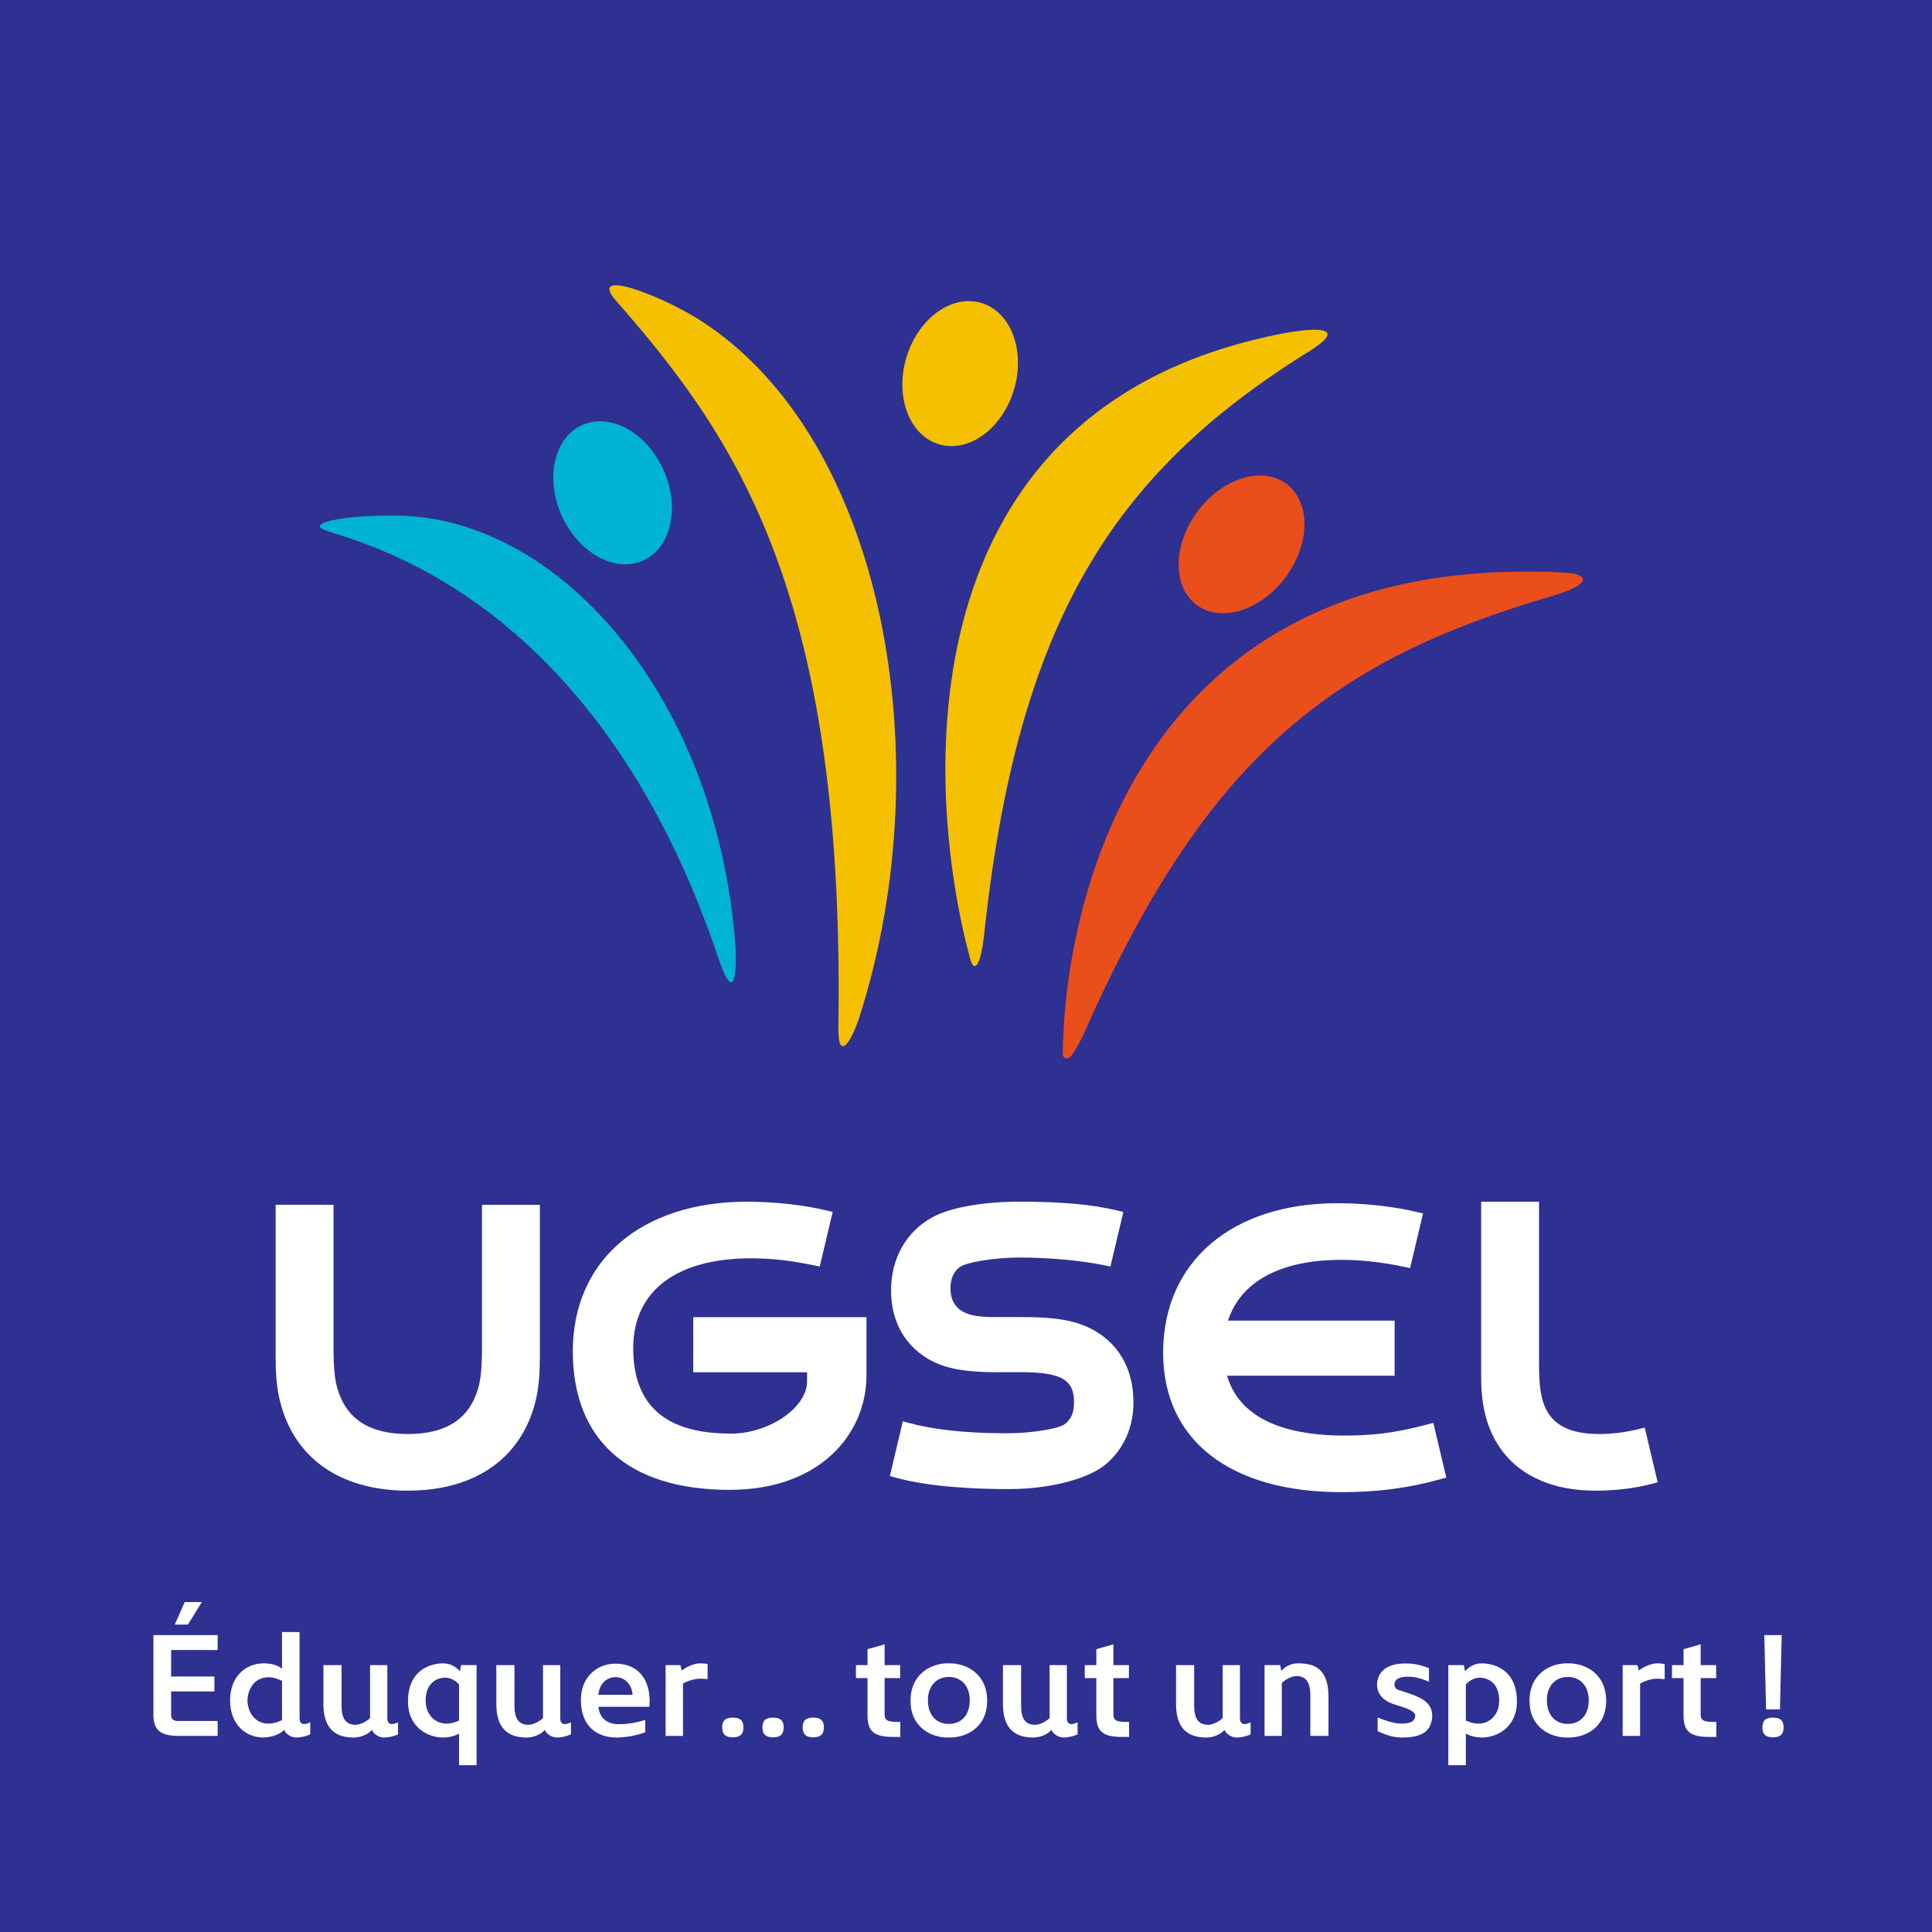
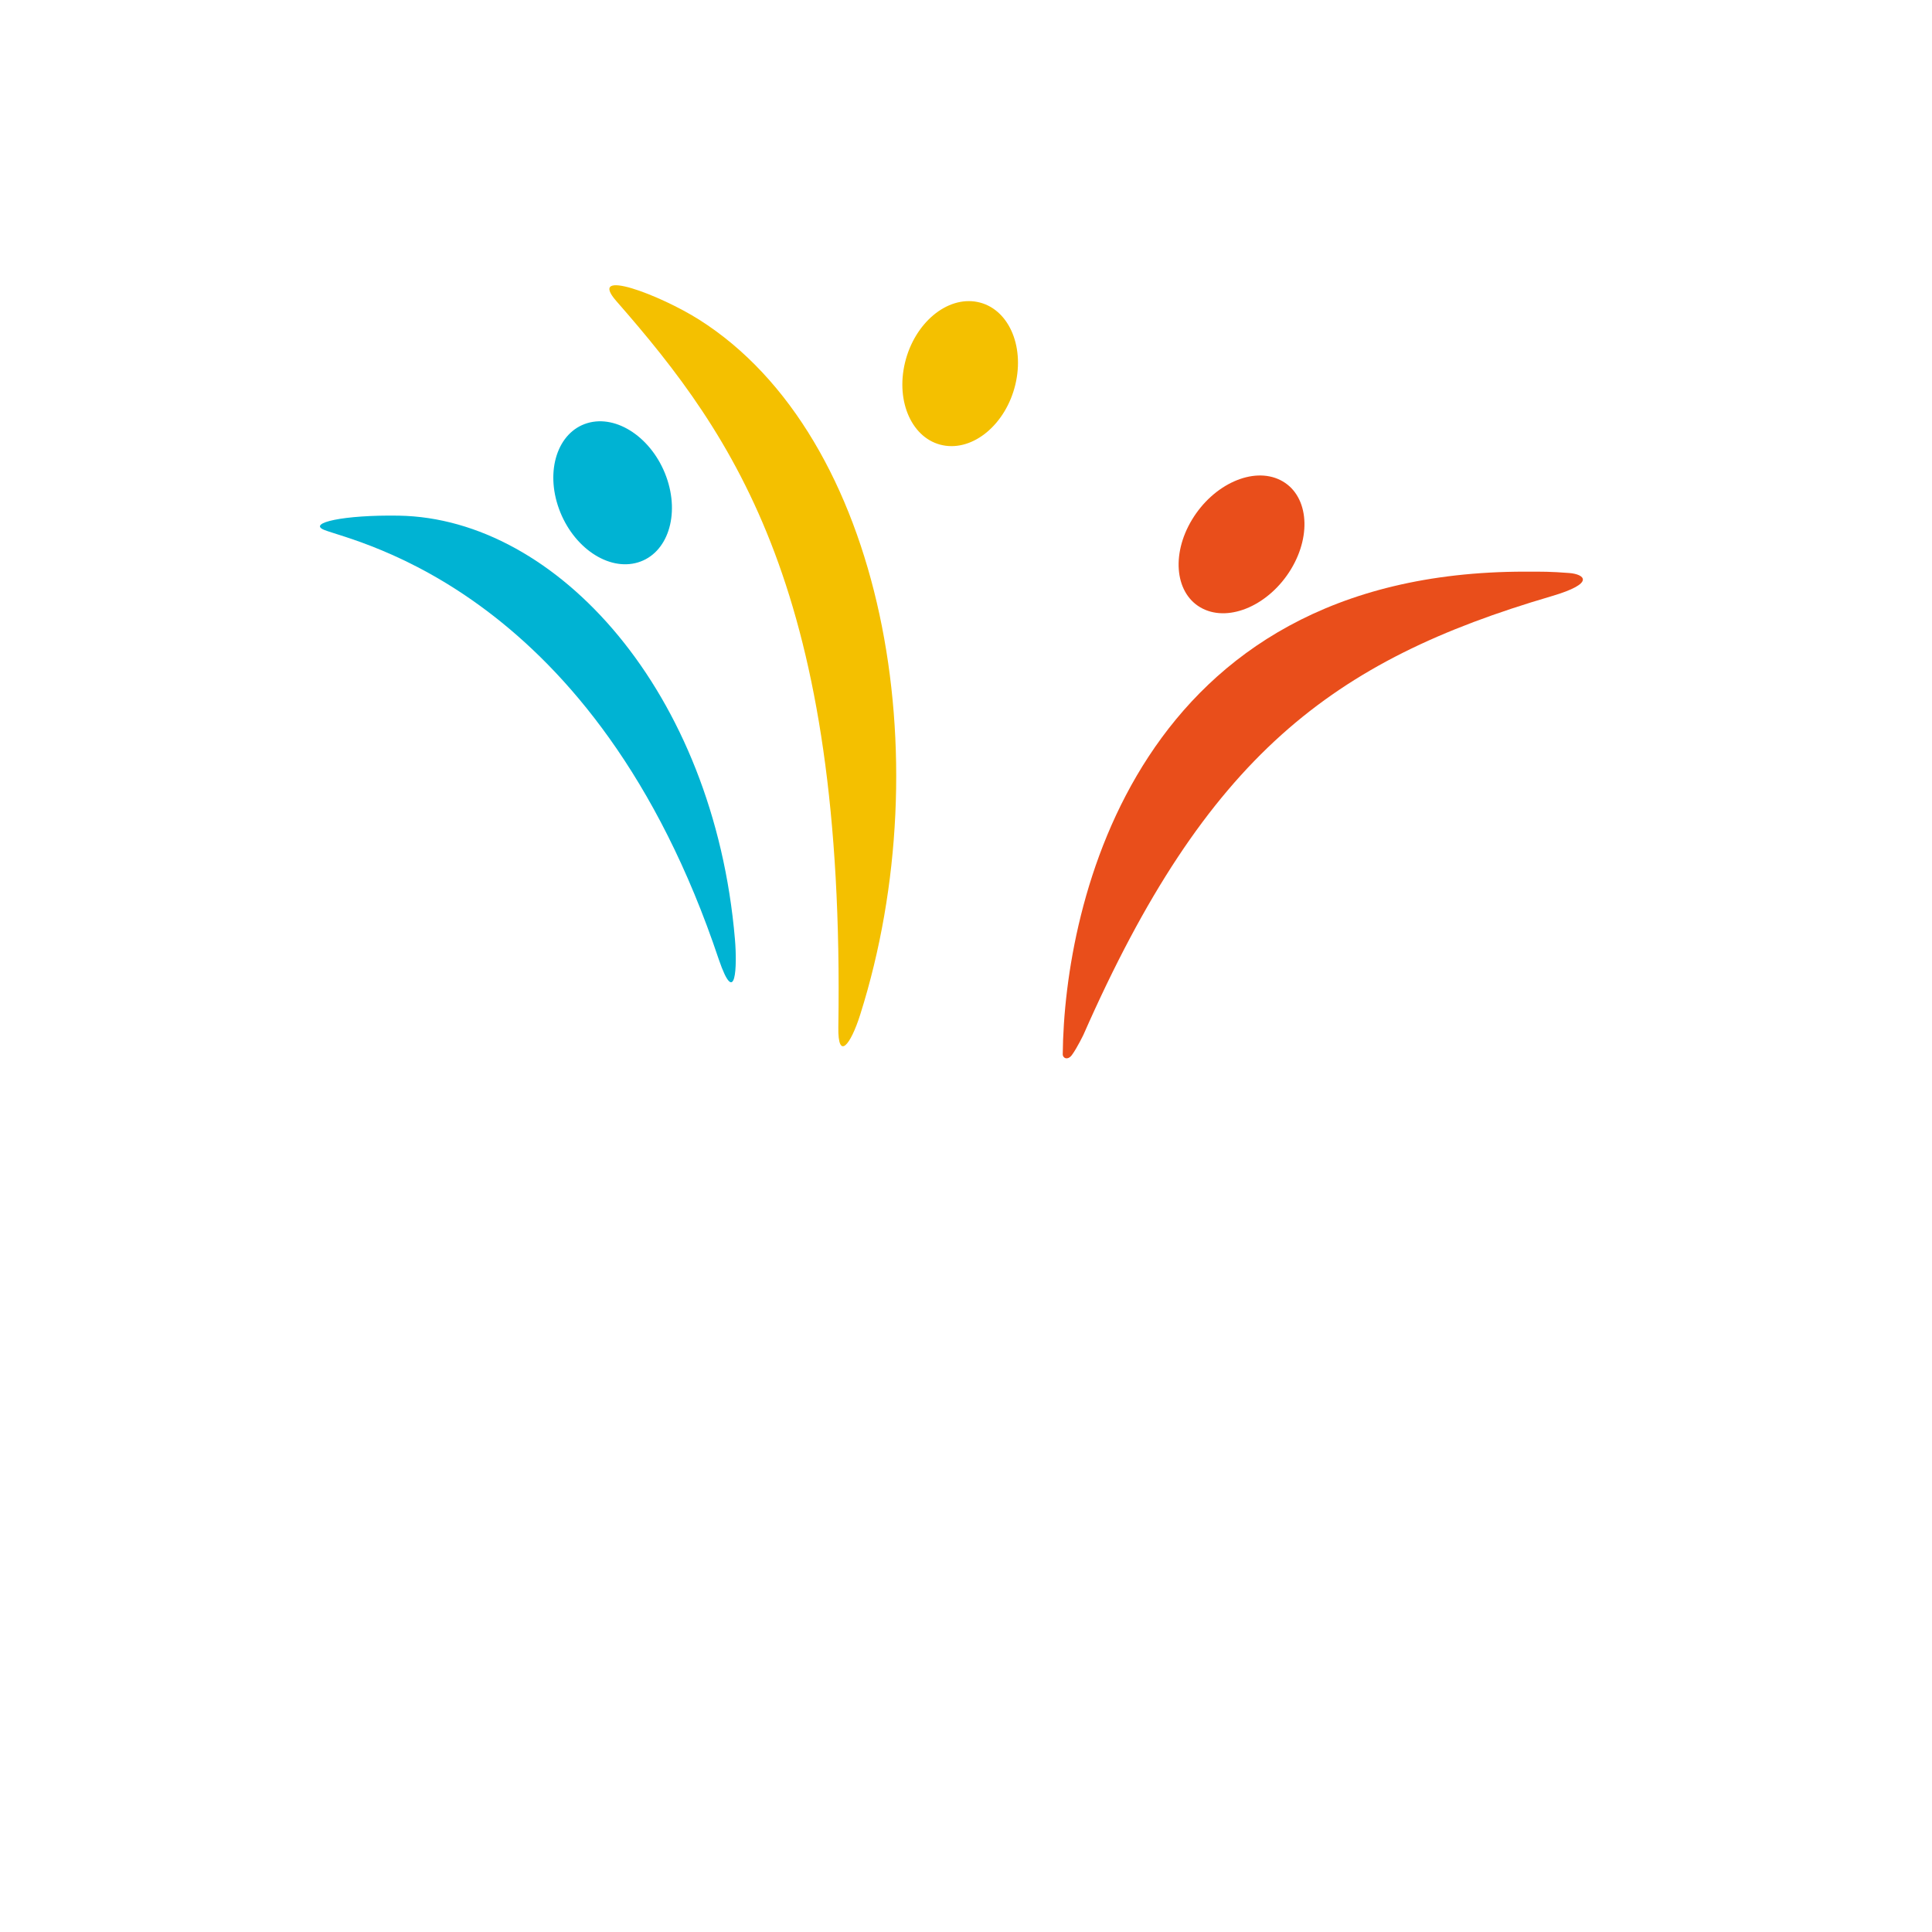
<svg xmlns="http://www.w3.org/2000/svg" xmlns:ns1="http://sodipodi.sourceforge.net/DTD/sodipodi-0.dtd" xmlns:ns2="http://www.inkscape.org/namespaces/inkscape" id="svg1" width="534" height="534" viewBox="0 0 534 534" ns1:docname="Logo UGSEL.svg" xml:space="preserve" ns2:version="1.4 (e7c3feb1, 2024-10-09)">
-   <rect style="fill:#2e3092;fill-opacity:1;stroke-width:3.78;stroke-linecap:square;stroke-linejoin:round" id="rect624" width="534" height="534" x="6.7968749e-06" y="-8.876953e-06" />
  <g id="g627">
    <path d="m 423.349,39.347 c 0,-0.282 0.098,-0.528 0.576,-0.528 h 3.33 v -1.253 h -3.402 c -1.364,0.037 -1.967,0.454 -1.99,1.719 v 6.746 h 5.392 v -1.253 h -3.906 v -2.224 h 3.637 v -1.253 h -3.637 z m 1.412,7.569 h -1.105 l 0.836,1.892 h 1.436 z" style="fill:#ffffff;fill-opacity:1;fill-rule:nonzero;stroke:none;stroke-width:0.405" clip-path="url(#clipPath244)" id="path534" transform="matrix(3.291,0,0,-3.291,-1345.945,603.428)" />
    <path d="m 431.114,37.43 c -1.511,0 -2.813,1.106 -2.813,3.121 0,1.99 1.302,3.108 2.813,3.108 0.541,0 1.118,-0.097 1.548,-0.454 v 3.084 h 1.475 v -7.237 c 0,-0.627 0.491,-0.553 0.896,-0.344 v -1.019 c -0.184,-0.074 -0.651,-0.259 -1.179,-0.259 -0.528,0 -0.958,0.418 -1.008,0.651 -0.343,-0.418 -1.191,-0.651 -1.732,-0.651 m 0.43,1.167 c 0.466,0 0.946,0.209 1.118,0.296 v 3.293 c -0.172,0.086 -0.652,0.306 -1.118,0.306 -1.216,0 -1.769,-1.032 -1.781,-1.954 0.012,-0.909 0.565,-1.941 1.781,-1.941" style="fill:#ffffff;fill-opacity:1;fill-rule:nonzero;stroke:none;stroke-width:0.405" clip-path="url(#clipPath245)" id="path535" transform="matrix(3.291,0,0,-3.291,-1345.945,603.428)" />
    <path d="m 438.696,37.43 c -1.082,0 -2.557,0.332 -2.557,2.789 v 3.293 h 1.524 v -3.415 c 0,-1.168 0.43,-1.598 1.179,-1.598 0.418,0 0.958,0.307 1.216,0.566 v 4.447 h 1.451 v -4.46 c 0,-0.627 0.492,-0.553 0.897,-0.344 v -1.019 c -0.185,-0.074 -0.651,-0.259 -1.18,-0.259 -0.528,0 -0.958,0.418 -1.008,0.651 -0.38,-0.466 -1.081,-0.651 -1.522,-0.651" style="fill:#ffffff;fill-opacity:1;fill-rule:nonzero;stroke:none;stroke-width:0.405" clip-path="url(#clipPath246)" id="path536" transform="matrix(3.291,0,0,-3.291,-1345.945,603.428)" />
    <path d="m 446.203,43.66 c 0.639,0 1.081,-0.319 1.4,-0.664 l 0.099,0.517 h 1.302 v -8.404 h -1.474 v 2.655 c -0.295,-0.186 -0.81,-0.333 -1.351,-0.333 -1.217,0 -2.937,0.811 -2.937,3.036 0,2.677 1.941,3.193 2.961,3.193 m 0.271,-5.062 c 0.466,0 0.883,0.172 1.056,0.258 v 3.023 c -0.183,0.246 -0.639,0.577 -1.167,0.577 -0.664,0 -1.635,-0.418 -1.635,-1.929 0,-1.131 0.738,-1.929 1.746,-1.929" style="fill:#ffffff;fill-opacity:1;fill-rule:nonzero;stroke:none;stroke-width:0.405" clip-path="url(#clipPath247)" id="path537" transform="matrix(3.291,0,0,-3.291,-1345.945,603.428)" />
    <path d="m 453.219,37.43 c -1.082,0 -2.557,0.332 -2.557,2.789 v 3.293 h 1.524 v -3.415 c 0,-1.168 0.429,-1.598 1.179,-1.598 0.418,0 0.958,0.307 1.217,0.566 v 4.447 h 1.45 v -4.46 c 0,-0.627 0.492,-0.553 0.897,-0.344 v -1.019 c -0.185,-0.074 -0.651,-0.259 -1.18,-0.259 -0.528,0 -0.958,0.418 -1.008,0.651 -0.38,-0.466 -1.081,-0.651 -1.522,-0.651" style="fill:#ffffff;fill-opacity:1;fill-rule:nonzero;stroke:none;stroke-width:0.405" clip-path="url(#clipPath248)" id="path538" transform="matrix(3.291,0,0,-3.291,-1345.945,603.428)" />
    <path d="m 457.765,40.588 c 0,1.966 1.389,3.047 2.911,3.047 1.795,0 2.863,-1.204 2.863,-3.157 l -0.024,-0.467 h -4.276 c 0.074,-0.959 0.775,-1.463 1.696,-1.463 0.59,0 1.302,0.062 2.235,0.368 v -1.043 c -0.455,-0.184 -1.449,-0.443 -2.407,-0.443 -1.684,0 -2.998,0.97 -2.998,3.158 m 1.474,0.431 h 2.863 c -0.049,0.883 -0.664,1.485 -1.426,1.485 -0.762,0 -1.389,-0.602 -1.437,-1.485" style="fill:#ffffff;fill-opacity:1;fill-rule:nonzero;stroke:none;stroke-width:0.405" clip-path="url(#clipPath249)" id="path539" transform="matrix(3.291,0,0,-3.291,-1345.945,603.428)" />
    <path d="m 466.23,43.058 c 0.492,0.368 1.106,0.602 1.536,0.602 0.037,0 0.271,0 0.64,-0.049 v -1.279 c -0.369,0.038 -0.603,0.038 -0.64,0.038 -0.392,0 -0.971,-0.148 -1.425,-0.405 v -4.399 h -1.462 v 5.946 h 1.242 z" style="fill:#ffffff;fill-opacity:1;fill-rule:nonzero;stroke:none;stroke-width:0.405" clip-path="url(#clipPath250)" id="path540" transform="matrix(3.291,0,0,-3.291,-1345.945,603.428)" />
-     <path d="m 470.519,39.102 c 0.736,0 0.896,-0.357 0.896,-0.837 0,-0.467 -0.197,-0.821 -0.896,-0.821 -0.688,0 -0.886,0.354 -0.886,0.821 0,0.48 0.16,0.837 0.886,0.837 m 3.378,0 c 0.737,0 0.897,-0.357 0.897,-0.837 0,-0.467 -0.196,-0.821 -0.897,-0.821 -0.688,0 -0.884,0.354 -0.884,0.821 0,0.48 0.159,0.837 0.884,0.837 m 3.379,0 c 0.737,0 0.896,-0.357 0.896,-0.837 0,-0.467 -0.195,-0.821 -0.896,-0.821 -0.688,0 -0.884,0.354 -0.884,0.821 0,0.48 0.159,0.837 0.884,0.837" style="fill:#ffffff;fill-opacity:1;fill-rule:nonzero;stroke:none;stroke-width:0.405" clip-path="url(#clipPath251)" id="path541" transform="matrix(3.291,0,0,-3.291,-1345.945,603.428)" />
    <path d="m 480.865,42.418 v 1.094 h 0.971 v 1.339 l 1.436,0.406 v -1.745 h 1.303 v -1.094 h -1.303 v -2.973 c 0,-0.381 0.025,-0.701 0.935,-0.701 h 0.381 v -1.264 h -0.59 c -1.512,0 -2.162,0.392 -2.162,1.781 v 3.157 z" style="fill:#ffffff;fill-opacity:1;fill-rule:nonzero;stroke:none;stroke-width:0.405" clip-path="url(#clipPath252)" id="path542" transform="matrix(3.291,0,0,-3.291,-1345.945,603.428)" />
-     <path d="m 491.885,40.514 c 0,-2.236 -1.756,-3.121 -3.23,-3.084 -1.439,-0.037 -3.207,0.848 -3.207,3.084 0,2.273 1.768,3.183 3.207,3.146 1.474,0.037 3.23,-0.873 3.23,-3.146 m -1.462,0.049 c 0,1.192 -0.712,1.954 -1.756,1.954 -1.045,0 -1.757,-0.762 -1.757,-1.954 0,-1.253 0.712,-1.99 1.757,-1.99 1.044,0 1.756,0.737 1.756,1.99" style="fill:#ffffff;fill-opacity:1;fill-rule:nonzero;stroke:none;stroke-width:0.405" clip-path="url(#clipPath253)" id="path543" transform="matrix(3.291,0,0,-3.291,-1345.945,603.428)" />
    <path d="m 495.768,37.43 c -1.081,0 -2.556,0.332 -2.556,2.789 v 3.293 h 1.524 v -3.415 c 0,-1.168 0.429,-1.598 1.179,-1.598 0.418,0 0.958,0.307 1.216,0.566 v 4.447 h 1.45 v -4.46 c 0,-0.627 0.492,-0.553 0.898,-0.344 v -1.019 c -0.186,-0.074 -0.651,-0.259 -1.181,-0.259 -0.527,0 -0.958,0.418 -1.007,0.651 -0.38,-0.466 -1.081,-0.651 -1.523,-0.651" style="fill:#ffffff;fill-opacity:1;fill-rule:nonzero;stroke:none;stroke-width:0.405" clip-path="url(#clipPath254)" id="path544" transform="matrix(3.291,0,0,-3.291,-1345.945,603.428)" />
    <path d="m 500.082,42.418 v 1.094 h 0.971 v 1.339 l 1.437,0.406 v -1.745 h 1.302 v -1.094 h -1.302 v -2.973 c 0,-0.381 0.024,-0.701 0.933,-0.701 h 0.381 v -1.264 h -0.589 c -1.511,0 -2.162,0.392 -2.162,1.781 v 3.157 z" style="fill:#ffffff;fill-opacity:1;fill-rule:nonzero;stroke:none;stroke-width:0.405" clip-path="url(#clipPath255)" id="path545" transform="matrix(3.291,0,0,-3.291,-1345.945,603.428)" />
    <path d="m 510.303,37.43 c -1.082,0 -2.555,0.332 -2.555,2.789 v 3.293 h 1.523 v -3.415 c 0,-1.168 0.43,-1.598 1.18,-1.598 0.417,0 0.958,0.307 1.215,0.566 v 4.447 h 1.451 v -4.46 c 0,-0.627 0.492,-0.553 0.896,-0.344 v -1.019 c -0.184,-0.074 -0.649,-0.259 -1.179,-0.259 -0.529,0 -0.958,0.418 -1.008,0.651 -0.38,-0.466 -1.081,-0.651 -1.523,-0.651" style="fill:#ffffff;fill-opacity:1;fill-rule:nonzero;stroke:none;stroke-width:0.405" clip-path="url(#clipPath256)" id="path546" transform="matrix(3.291,0,0,-3.291,-1345.945,603.428)" />
    <path d="m 520.551,37.566 h -1.524 v 3.416 c 0,1.167 -0.43,1.609 -1.179,1.609 -0.418,0 -0.959,-0.32 -1.217,-0.577 v -4.448 h -1.45 v 5.947 h 1.303 l 0.111,-0.48 c 0.368,0.406 0.847,0.627 1.4,0.627 1.253,0 2.556,-0.344 2.556,-2.801 z" style="fill:#ffffff;fill-opacity:1;fill-rule:nonzero;stroke:none;stroke-width:0.405" clip-path="url(#clipPath257)" id="path547" transform="matrix(3.291,0,0,-3.291,-1345.945,603.428)" />
    <path d="m 527.21,42.541 c -0.896,-0.012 -1.104,-0.331 -1.117,-0.651 0,0 -0.05,-0.331 0.355,-0.467 l 0.553,-0.183 c 1.241,-0.406 2.322,-0.824 2.262,-2.077 -0.111,-1.476 -1.253,-1.733 -2.629,-1.733 -0.749,0 -1.512,0.332 -1.954,0.529 v 1.155 c 0.43,-0.184 1.339,-0.516 1.989,-0.516 0.652,0 1.119,0.122 1.168,0.614 0.037,0.43 -0.65,0.651 -1.462,0.909 l -0.344,0.11 c -1.499,0.48 -1.399,1.598 -1.399,1.672 0.035,1.056 0.835,1.818 2.64,1.743 0.516,-0.011 1.328,-0.209 1.72,-0.392 v -1.144 c -0.773,0.358 -1.387,0.431 -1.782,0.431" style="fill:#ffffff;fill-opacity:1;fill-rule:nonzero;stroke:none;stroke-width:0.405" clip-path="url(#clipPath258)" id="path548" transform="matrix(3.291,0,0,-3.291,-1345.945,603.428)" />
    <path d="m 533.44,37.43 c -0.541,0 -1.057,0.148 -1.352,0.332 v -2.653 h -1.473 v 8.403 h 1.302 l 0.097,-0.516 c 0.321,0.344 0.762,0.663 1.402,0.663 1.019,0 2.962,-0.515 2.962,-3.194 0,-2.223 -1.722,-3.035 -2.938,-3.035 m -0.185,5.025 c -0.528,0 -0.983,-0.331 -1.167,-0.577 v -3.022 c 0.172,-0.086 0.59,-0.259 1.056,-0.259 1.009,0 1.746,0.8 1.746,1.931 0,1.51 -0.971,1.927 -1.635,1.927" style="fill:#ffffff;fill-opacity:1;fill-rule:nonzero;stroke:none;stroke-width:0.405" clip-path="url(#clipPath259)" id="path549" transform="matrix(3.291,0,0,-3.291,-1345.945,603.428)" />
    <path d="m 543.872,40.514 c 0,-2.236 -1.757,-3.121 -3.232,-3.084 -1.437,-0.037 -3.206,0.848 -3.206,3.084 0,2.273 1.769,3.183 3.206,3.146 1.475,0.037 3.232,-0.873 3.232,-3.146 m -1.462,0.049 c 0,1.192 -0.713,1.954 -1.757,1.954 -1.046,0 -1.759,-0.762 -1.759,-1.954 0,-1.253 0.713,-1.99 1.759,-1.99 1.044,0 1.757,0.737 1.757,1.99" style="fill:#ffffff;fill-opacity:1;fill-rule:nonzero;stroke:none;stroke-width:0.405" clip-path="url(#clipPath260)" id="path550" transform="matrix(3.291,0,0,-3.291,-1345.945,603.428)" />
    <path d="m 546.612,43.058 c 0.491,0.368 1.105,0.602 1.536,0.602 0.037,0 0.27,0 0.638,-0.049 v -1.279 c -0.368,0.038 -0.601,0.038 -0.638,0.038 -0.392,0 -0.971,-0.148 -1.425,-0.405 v -4.399 h -1.463 v 5.946 h 1.241 z" style="fill:#ffffff;fill-opacity:1;fill-rule:nonzero;stroke:none;stroke-width:0.405" clip-path="url(#clipPath261)" id="path551" transform="matrix(3.291,0,0,-3.291,-1345.945,603.428)" />
    <path d="m 549.401,42.418 v 1.094 h 0.97 v 1.339 l 1.438,0.406 v -1.745 h 1.303 v -1.094 h -1.303 v -2.973 c 0,-0.381 0.024,-0.701 0.934,-0.701 h 0.381 v -1.264 h -0.591 c -1.511,0 -2.162,0.392 -2.162,1.781 v 3.157 z" style="fill:#ffffff;fill-opacity:1;fill-rule:nonzero;stroke:none;stroke-width:0.405" clip-path="url(#clipPath262)" id="path552" transform="matrix(3.291,0,0,-3.291,-1345.945,603.428)" />
    <path d="m 557.879,39.102 c 0.737,0 0.897,-0.357 0.897,-0.837 0,-0.467 -0.197,-0.821 -0.897,-0.821 -0.687,0 -0.884,0.354 -0.884,0.821 0,0.48 0.159,0.837 0.884,0.837 m 0.737,6.93 -0.146,-6.243 h -1.167 l -0.149,6.243 z" style="fill:#ffffff;fill-opacity:1;fill-rule:nonzero;stroke:none;stroke-width:0.405" clip-path="url(#clipPath263)" id="path553" transform="matrix(3.291,0,0,-3.291,-1345.945,603.428)" />
  </g>
  <g id="g626">
    <path d="m 449.457,70.299 c 0,-1.739 -0.09,-2.734 -0.319,-3.543 -0.758,-2.581 -2.694,-3.836 -5.914,-3.836 -3.222,0 -5.157,1.255 -5.913,3.831 -0.232,0.814 -0.323,1.809 -0.323,3.548 v 11.875 h -4.862 v -12.69 c 0,-1.447 0.083,-2.484 0.268,-3.363 1.043,-5.056 4.992,-7.957 10.83,-7.957 5.837,0 9.785,2.901 10.829,7.955 0.184,0.881 0.266,1.918 0.266,3.365 v 12.69 h -4.862 z" style="fill:#ffffff;fill-opacity:1;fill-rule:nonzero;stroke:none;stroke-width:0.405" clip-path="url(#clipPath232)" id="path522" transform="matrix(3.291,0,0,-3.291,-1345.945,603.428)" />
    <path d="m 546.61,63.334 c -1.048,-0.263 -2.247,-0.415 -3.292,-0.415 -2.521,0 -3.997,0.771 -4.645,2.415 -0.305,0.807 -0.436,1.791 -0.436,3.292 v 13.807 h -4.862 v -14.707 c 0,-1.638 0.194,-2.909 0.63,-4.123 1.291,-3.506 4.477,-5.439 8.972,-5.439 1.737,0 3.288,0.19 4.74,0.575 l 0.482,0.127 -1.089,4.593 z" style="fill:#ffffff;fill-opacity:1;fill-rule:nonzero;stroke:none;stroke-width:0.405" clip-path="url(#clipPath233)" id="path523" transform="matrix(3.291,0,0,-3.291,-1345.945,603.428)" />
    <path d="m 500.467,71.833 c -1.334,0.644 -2.943,0.908 -5.558,0.908 h -2.304 c -1.39,0 -2.182,0.13 -2.742,0.45 -0.704,0.39 -1.059,1.046 -1.059,1.954 0,0.83 0.269,1.439 0.814,1.816 0.444,0.326 2.575,0.78 5.04,0.78 2.413,0 5.198,-0.257 7.096,-0.654 l 0.484,-0.102 1.087,4.584 -0.495,0.119 c -2.132,0.515 -4.672,0.744 -8.235,0.744 -3.008,0 -5.706,-0.47 -7.224,-1.26 -2.261,-1.205 -3.557,-3.465 -3.557,-6.199 0,-2.684 1.236,-4.795 3.483,-5.948 1.272,-0.638 2.859,-0.911 5.308,-0.911 h 2.133 c 1.637,0 2.717,-0.16 3.393,-0.5 0.735,-0.385 1.05,-0.993 1.05,-2.032 0,-0.875 -0.257,-1.464 -0.804,-1.852 -0.511,-0.351 -2.659,-0.746 -4.772,-0.746 -2.164,0 -5.378,0.09 -8.297,0.867 l -0.506,0.134 -1.088,-4.593 0.474,-0.133 c 2.868,-0.798 6.761,-0.965 9.525,-0.965 3.393,0 6.665,0.841 8.143,2.093 1.514,1.292 2.315,3.087 2.315,5.195 0,2.876 -1.315,5.095 -3.704,6.251" style="fill:#ffffff;fill-opacity:1;fill-rule:nonzero;stroke:none;stroke-width:0.405" clip-path="url(#clipPath234)" id="path524" transform="matrix(3.291,0,0,-3.291,-1345.945,603.428)" />
    <path d="m 528.851,63.723 c -2.926,-0.778 -4.796,-0.932 -7.036,-0.932 -3.852,0 -8.582,0.892 -9.78,5.025 h 14.071 v 4.627 h -13.993 c 1.067,3.299 4.422,5.104 9.531,5.104 1.676,0 3.353,-0.186 5.275,-0.589 l 0.486,-0.101 1.088,4.584 -0.496,0.12 c -1.959,0.472 -4.399,0.742 -6.694,0.742 -8.892,0 -14.639,-4.93 -14.639,-12.561 0,-7.33 5.6,-11.706 14.98,-11.706 3.04,0 5.608,0.337 8.327,1.094 l 0.475,0.133 -1.09,4.594 z" style="fill:#ffffff;fill-opacity:1;fill-rule:nonzero;stroke:none;stroke-width:0.405" clip-path="url(#clipPath235)" id="path525" transform="matrix(3.291,0,0,-3.291,-1345.945,603.428)" />
    <path d="m 476.76,67.357 v -0.014 c 0,-2.24 -3.239,-4.389 -6.375,-4.389 -4.019,0 -8.226,1.217 -8.226,7.174 0,4.796 3.612,7.549 9.906,7.549 1.675,0 3.352,-0.187 5.275,-0.59 l 0.484,-0.101 1.087,4.584 -0.495,0.12 c -1.959,0.473 -4.398,0.741 -6.692,0.741 -8.894,0 -14.639,-4.929 -14.639,-12.561 0,-7.329 4.522,-11.64 13.173,-11.64 7.608,0 11.491,4.722 11.491,9.612 v 0.015 4.879 h -14.547 v -4.631 h 9.558 z" style="fill:#ffffff;fill-opacity:1;fill-rule:nonzero;stroke:none;stroke-width:0.405" clip-path="url(#clipPath236)" id="path526" transform="matrix(3.291,0,0,-3.291,-1345.945,603.428)" />
  </g>
  <g id="g625">
-     <path d="m 491.651,105.04 c 2.822,26.032 10.735,38.521 27.206,48.762 4.106,2.553 -0.745,1.812 -1.961,1.582 -32.472,-6.141 -30.179,-38.719 -26.449,-52.521 0.383,-1.417 0.94,-0.444 1.204,2.177" style="fill:#f4c000;fill-opacity:1;fill-rule:nonzero;stroke:none;stroke-width:0.405" clip-path="url(#clipPath237)" id="path527" transform="matrix(3.291,0,0,-3.291,-1345.945,603.428)" />
    <path d="m 479.386,97.08 c 0.57,36.378 -8.616,49.544 -18.641,60.986 -2.523,2.879 3.683,0.507 6.939,-1.549 15.545,-9.823 20.367,-36.798 13.536,-58.384 -0.807,-2.55 -1.878,-3.897 -1.834,-1.053" style="fill:#f4c000;fill-opacity:1;fill-rule:nonzero;stroke:none;stroke-width:0.405" clip-path="url(#clipPath238)" id="path528" transform="matrix(3.291,0,0,-3.291,-1345.945,603.428)" />
    <path d="m 537.061,135.347 c -32.639,0 -38.702,-27.862 -38.828,-40.525 -0.004,-0.341 0.417,-0.541 0.765,-0.076 0.433,0.582 0.98,1.72 0.98,1.72 10.318,23.443 20.909,31.418 39.297,36.816 3.801,1.115 2.734,1.855 1.502,1.95 -1.637,0.125 -2.195,0.115 -3.716,0.115" style="fill:#e94e1b;fill-opacity:1;fill-rule:nonzero;stroke:none;stroke-width:0.405" clip-path="url(#clipPath239)" id="path529" transform="matrix(3.291,0,0,-3.291,-1345.945,603.428)" />
    <path d="m 469.345,102.781 c -10.354,30.963 -30.506,35.043 -33.111,36.06 -1.51,0.589 1.612,1.286 6.244,1.208 13.293,-0.222 26.459,-14.82 28.224,-35.576 0.195,-2.275 0.072,-5.863 -1.357,-1.692" style="fill:#00b3d3;fill-opacity:1;fill-rule:nonzero;stroke:none;stroke-width:0.405" clip-path="url(#clipPath240)" id="path530" transform="matrix(3.291,0,0,-3.291,-1345.945,603.428)" />
    <path d="m 484.985,152.903 c -0.801,-3.323 0.624,-6.433 3.182,-6.943 2.559,-0.511 5.283,1.768 6.084,5.09 0.8,3.327 -0.623,6.435 -3.182,6.946 -2.56,0.511 -5.282,-1.77 -6.084,-5.093" style="fill:#f4c000;fill-opacity:1;fill-rule:nonzero;stroke:none;stroke-width:0.405" clip-path="url(#clipPath241)" id="path531" transform="matrix(3.291,0,0,-3.291,-1345.945,603.428)" />
    <path d="m 509.095,139.721 c -1.804,-2.98 -1.406,-6.329 0.888,-7.479 2.296,-1.153 5.616,0.332 7.421,3.311 1.803,2.981 1.406,6.329 -0.889,7.481 -2.294,1.15 -5.615,-0.332 -7.42,-3.313" style="fill:#e94e1b;fill-opacity:1;fill-rule:nonzero;stroke:none;stroke-width:0.405" clip-path="url(#clipPath242)" id="path532" transform="matrix(3.291,0,0,-3.291,-1345.945,603.428)" />
    <path d="m 455.928,140.612 c 1.176,-3.23 4.144,-5.24 6.631,-4.489 2.486,0.749 3.549,3.975 2.373,7.206 -1.177,3.228 -4.145,5.239 -6.632,4.49 -2.486,-0.751 -3.549,-3.978 -2.372,-7.207" style="fill:#00b3d3;fill-opacity:1;fill-rule:nonzero;stroke:none;stroke-width:0.405" clip-path="url(#clipPath243)" id="path533" transform="matrix(3.291,0,0,-3.291,-1345.945,603.428)" />
  </g>
</svg>